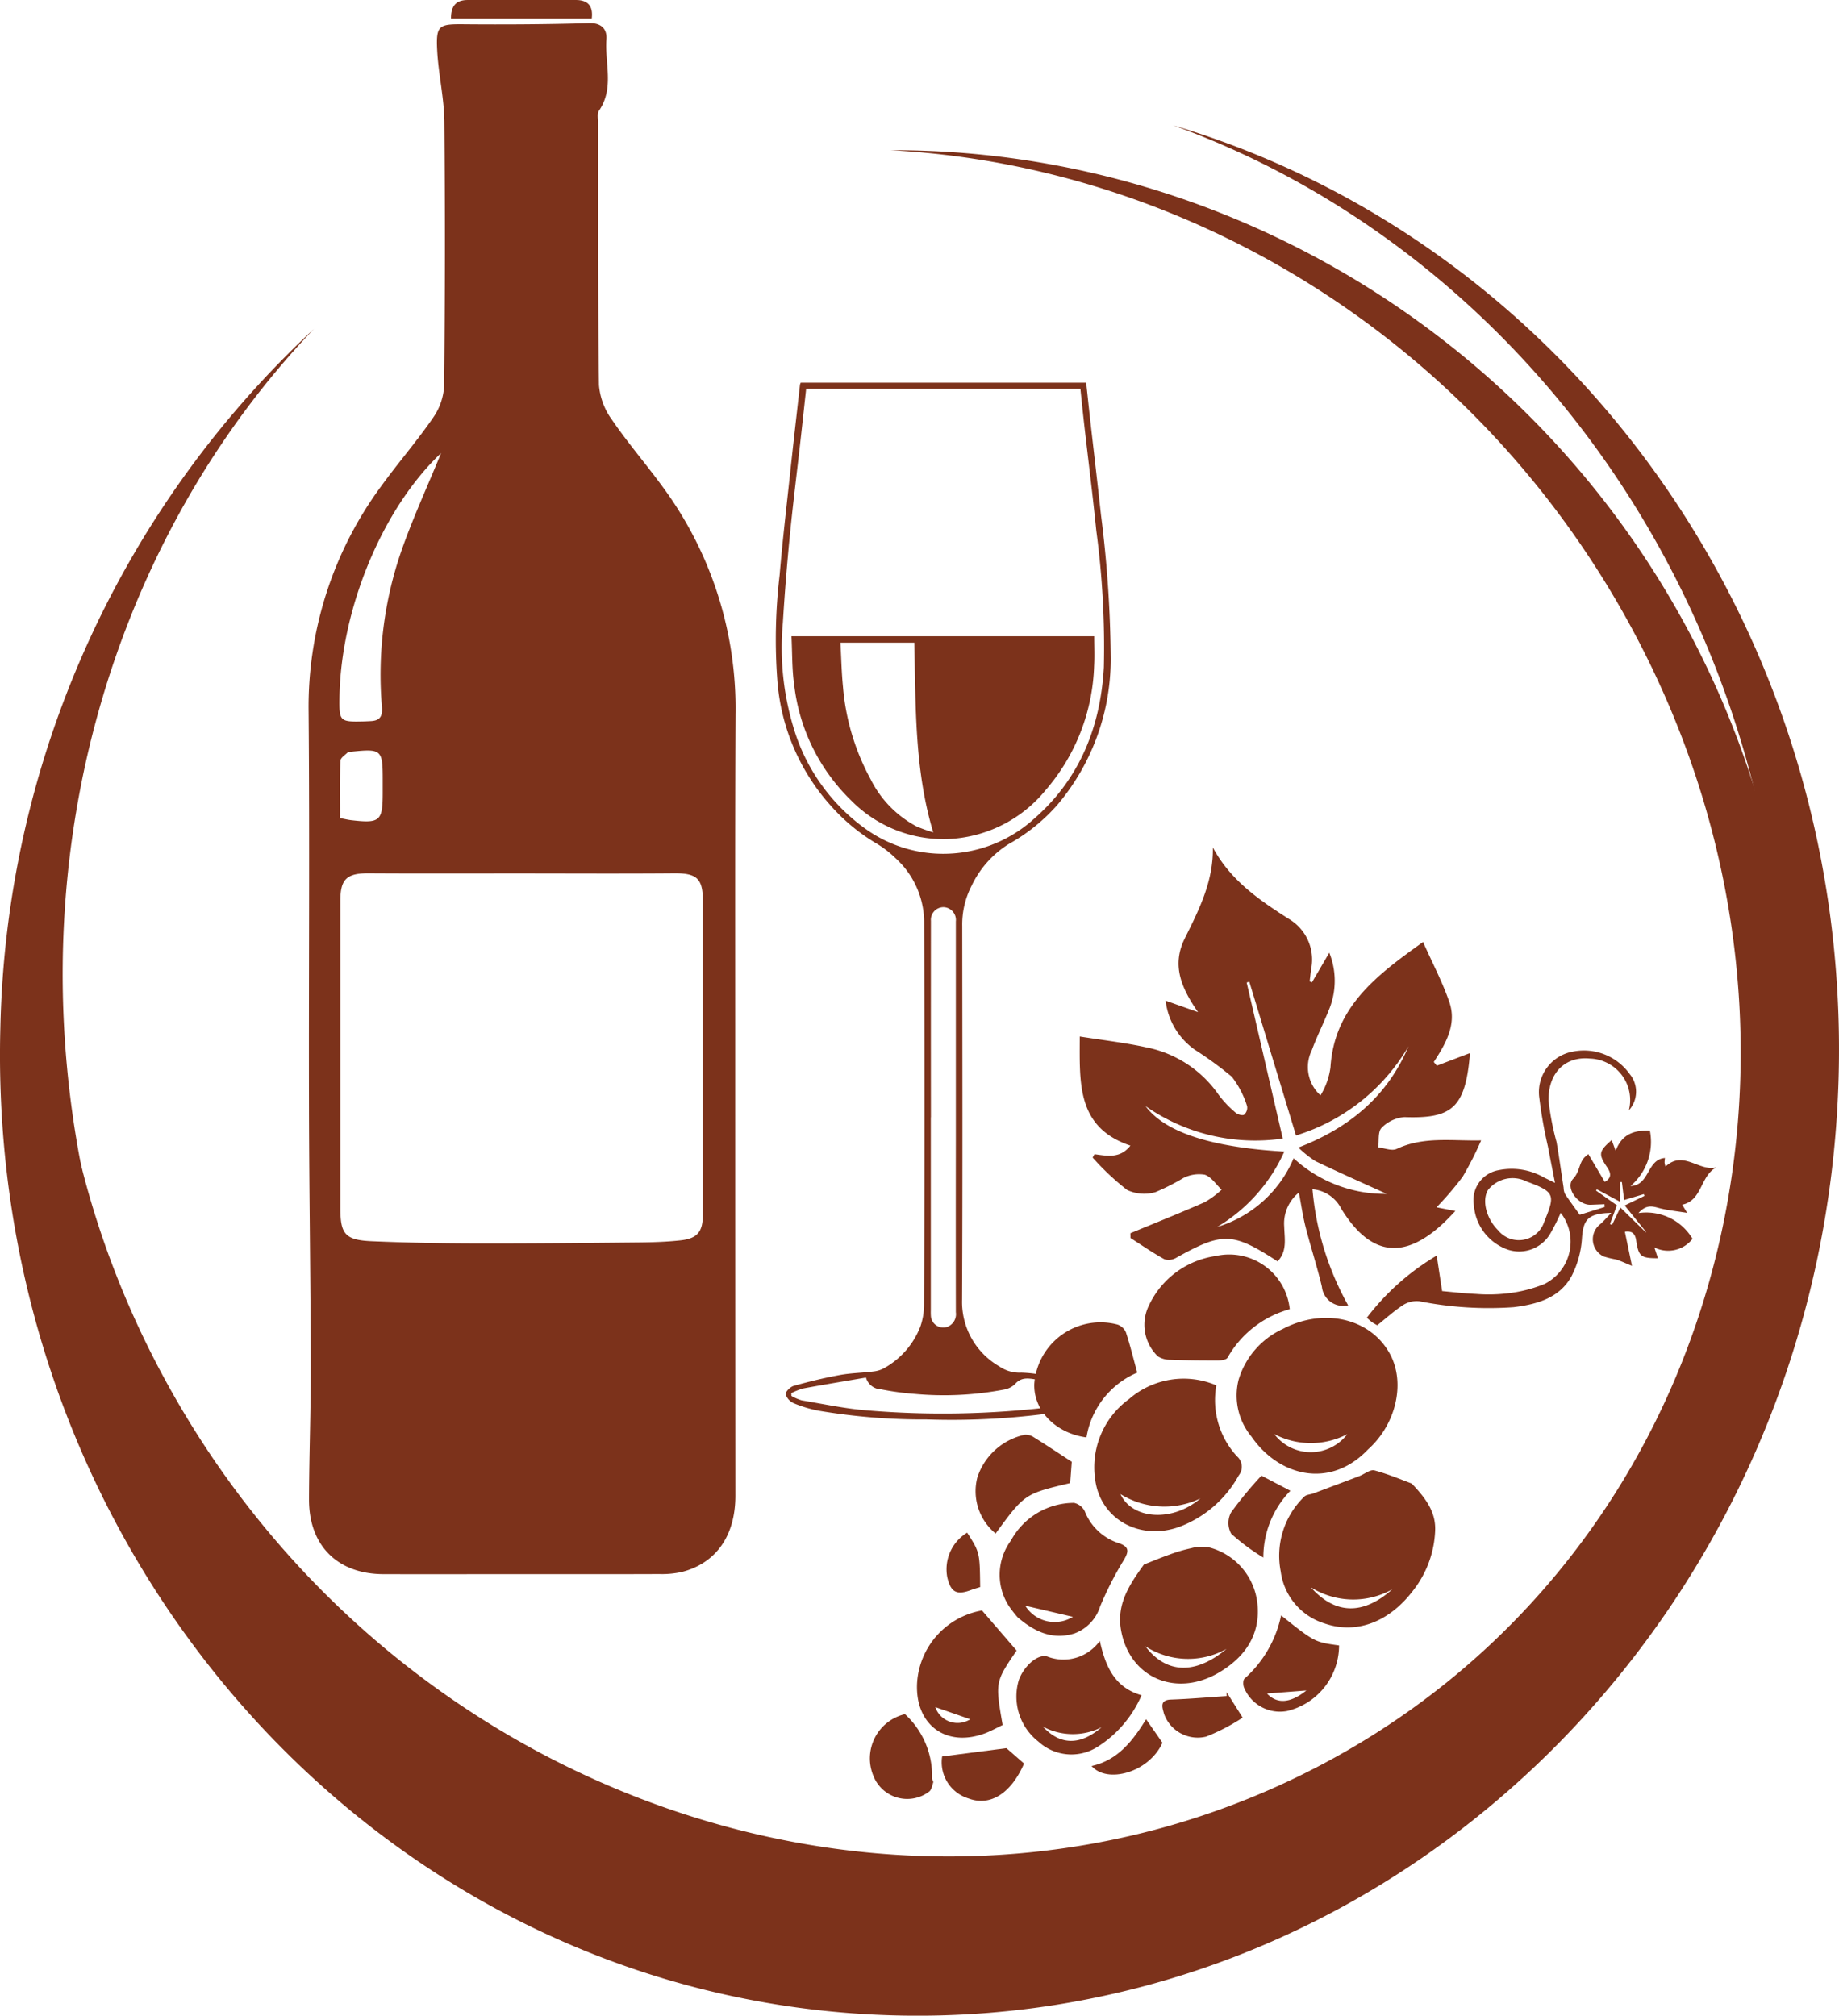
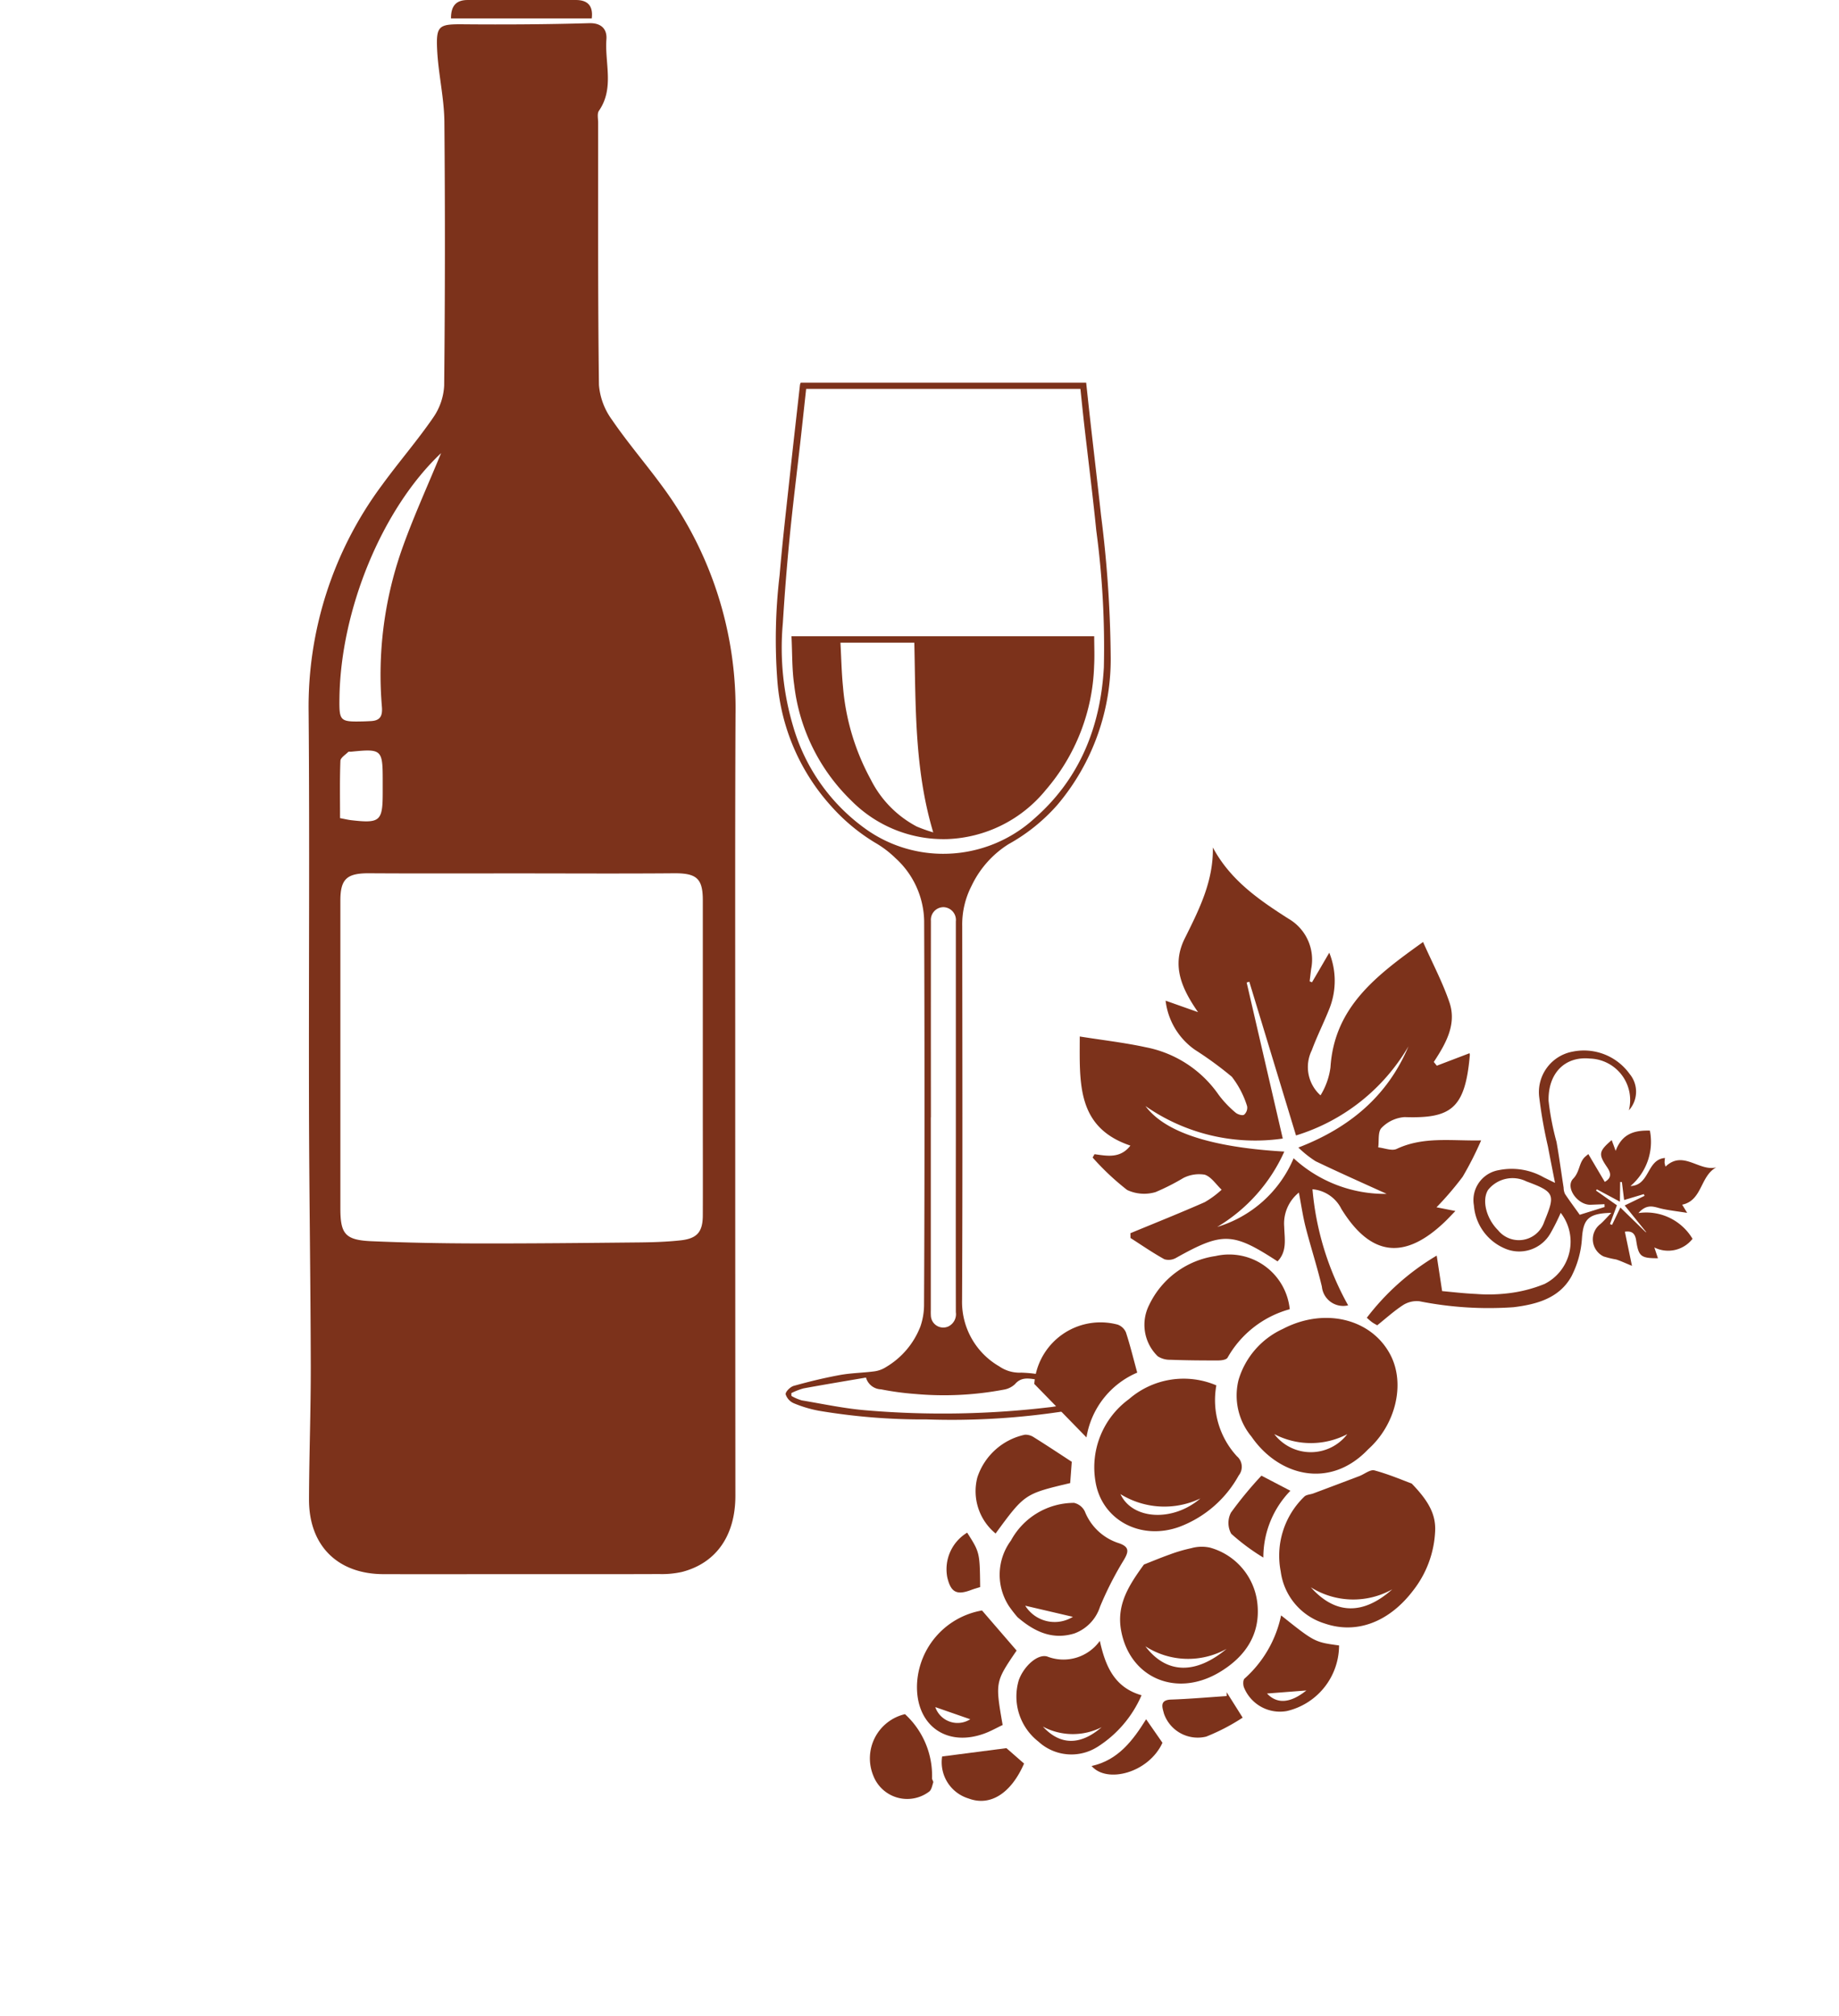
<svg xmlns="http://www.w3.org/2000/svg" width="165.23" height="181.126" viewBox="0 0 165.23 181.126">
  <defs>
    <clipPath id="a">
-       <rect width="159.849" height="161.096" transform="translate(1.553 13.494)" fill="none" />
-     </clipPath>
+       </clipPath>
    <clipPath id="b">
      <rect width="165.23" height="181.126" fill="none" />
    </clipPath>
  </defs>
  <g clip-path="url(#a)">
    <path d="M13.532,50.622c-11.5,21.618-11.9,49.166,1.341,73.442,20.71,37.981,66.952,53.568,103.285,34.813s49-64.747,28.285-102.728C132.376,30.348,106.523,14.886,80,13.5c35.619-.135,68.553,23.927,78.49,60.274,11.767,43.042-13.174,87.01-55.708,98.2S16.23,157.356,4.464,114.314a80.31,80.31,0,0,1,9.068-63.692" fill="#7c321b" />
  </g>
  <g clip-path="url(#b)">
-     <path d="M28.218,29.544C10.29,48.339,1.6,76.559,7.435,105.492c9.129,45.271,50.355,75.148,92.083,66.734s68.153-51.936,59.024-97.2c-6.2-30.753-27.219-54.4-53.139-63.765,35.411,10.525,60.871,45.138,59.794,85.5-1.276,47.8-39.285,85.559-84.892,84.342S-1.243,140.146.032,92.348a88.289,88.289,0,0,1,28.186-62.8" fill="#7c321b" />
    <path d="M46.836,141.454c-4.133,0-8.267.011-12.4,0-4.115-.016-6.684-2.574-6.672-6.716.012-4.027.168-8.056.158-12.082-.019-7.711-.142-15.422-.16-23.134-.029-11.849.065-23.7-.033-35.548a33.369,33.369,0,0,1,6.619-20.418c1.484-2.041,3.145-3.955,4.573-6.032a5.53,5.53,0,0,0,.987-2.879q.121-11.847.019-23.7c-.022-2.149-.54-4.286-.649-6.44-.114-2.234.164-2.34,2.369-2.322,3.763.033,7.529.01,11.291-.1,1.158-.033,1.611.6,1.547,1.446-.158,2.139.728,4.4-.672,6.425-.177.254-.071.715-.071,1.082.006,7.853-.03,15.708.073,23.559a6.116,6.116,0,0,0,1.16,3.115c1.421,2.082,3.078,4,4.566,6.038a33.536,33.536,0,0,1,6.544,20.458c-.043,9.231-.028,18.462-.027,27.694q0,21.256.015,42.511c0,3.578-1.723,6.046-4.795,6.842a8.274,8.274,0,0,1-2.041.193c-4.133.016-8.267.009-12.4.008m.094-62.971c-4.588,0-9.177.018-13.765-.01-1.989-.012-2.583.5-2.584,2.444q0,13.837,0,27.677c0,2.294.439,2.837,2.785,2.941,3.138.136,6.281.193,9.422.2,4.88.01,9.76-.041,14.64-.09,1.237-.012,2.48-.052,3.709-.185,1.5-.162,2-.757,2.008-2.236.013-3.139,0-6.278,0-9.418V89.694q0-4.407,0-8.814c0-1.955-.58-2.423-2.592-2.407-4.542.038-9.084.013-13.627.01m-7.3-37.763c-5.282,4.984-9.02,14.045-9.128,22-.028,2.092.034,2.153,2.13,2.106.228-.005.458-.017.687-.029.809-.04,1.062-.413,1-1.253a34.032,34.032,0,0,1,1.754-14.063c1.022-2.916,2.319-5.736,3.561-8.764m-9.083,32.8c.471.089.737.154,1.009.186,2.59.3,2.829.089,2.829-2.475v-1.1c0-2.778-.088-2.858-2.832-2.58-.091.009-.218-.023-.269.026-.256.254-.694.519-.7.8-.066,1.681-.033,3.369-.033,5.146" fill="#7c321b" />
    <path d="M40.52,1.653C40.511.5,41.009,0,42.017,0c3.256,0,6.512-.012,9.768,0C52.78.014,53.308.5,53.17,1.653Z" fill="#7c321b" />
    <path d="M102.866,94.091a10.349,10.349,0,0,1,6.635,4.3,9.509,9.509,0,0,0,1.5,1.58c.187.168.612.3.775.2a.833.833,0,0,0,.275-.765,8.331,8.331,0,0,0-1.375-2.649,32.314,32.314,0,0,0-3.31-2.42,6.279,6.279,0,0,1-2.639-4.416l2.914,1.03c-1.47-2.12-2.4-4.18-1.2-6.608,1.281-2.579,2.589-5.137,2.531-8.19,1.57,2.942,4.152,4.715,6.8,6.406a4.245,4.245,0,0,1,2.033,4.511c-.051.371-.09.742-.135,1.113.07.029.14.057.209.088.5-.852.993-1.7,1.553-2.661a6.779,6.779,0,0,1,.03,4.98c-.5,1.277-1.126,2.5-1.6,3.787a3.412,3.412,0,0,0,.783,4.052,6.365,6.365,0,0,0,.894-2.513c.347-5.428,4.126-8.266,8.32-11.266.855,1.925,1.759,3.626,2.37,5.424.669,1.974-.326,3.708-1.407,5.356q.137.165.273.334l2.929-1.117c-.011-.05.046.069.036.181-.418,4.77-1.655,5.7-5.866,5.556a3.185,3.185,0,0,0-2.064.968c-.343.339-.217,1.151-.3,1.753.559.057,1.223.341,1.657.137,2.415-1.138,4.941-.707,7.589-.765a29.713,29.713,0,0,1-1.66,3.268,28.515,28.515,0,0,1-2.347,2.742l1.695.334c-.382.391-.638.67-.909.932-3.657,3.524-6.7,3.152-9.332-1.113a3.215,3.215,0,0,0-2.6-1.773,25.933,25.933,0,0,0,3.205,10.433,1.924,1.924,0,0,1-2.359-1.678c-.424-1.793-1-3.549-1.458-5.334-.251-.978-.392-1.986-.609-3.124a3.567,3.567,0,0,0-1.318,3.074c.026,1.073.281,2.2-.6,3.109-4.03-2.627-4.937-2.648-9.091-.328a1.342,1.342,0,0,1-1.072.139c-1.049-.578-2.04-1.265-3.051-1.913,0-.141,0-.283-.008-.427,2.229-.922,4.471-1.818,6.679-2.79a8.508,8.508,0,0,0,1.52-1.12c-.5-.471-.931-1.16-1.521-1.351a3.114,3.114,0,0,0-1.921.3,19.92,19.92,0,0,1-2.5,1.267,3.606,3.606,0,0,1-2.549-.193,23.181,23.181,0,0,1-3.1-2.914l.169-.3c1.139.153,2.307.411,3.225-.772-4.847-1.634-4.555-5.614-4.551-9.805,2.067.328,3.981.548,5.855.949m23.69-.082a17.711,17.711,0,0,1-10.115,8.025l-4.195-13.81-.238.067c1.077,4.655,2.154,9.309,3.244,14.022a17.224,17.224,0,0,1-12.334-2.918c1.761,2.364,5.914,3.705,12.472,4.088a15.053,15.053,0,0,1-6.029,6.772,10.842,10.842,0,0,0,6.867-6.171,12.1,12.1,0,0,0,8.36,3.2c-1.957-.891-4.19-1.881-6.391-2.936a9.557,9.557,0,0,1-1.542-1.228c4.608-1.777,8.019-4.634,9.9-9.115" fill="#7c321b" />
    <path d="M144.161,108.21c-.414.016-.829.034-1.243.049-1.172.042-2.327-1.567-1.565-2.348.6-.618.5-1.44,1.063-1.958.067-.061.136-.116.292-.247.508.86.985,1.67,1.479,2.5.662-.383.543-.826.2-1.329-.791-1.161-.742-1.428.42-2.426.1.271.2.531.356.968.587-1.587,1.745-1.856,3.076-1.822a5.207,5.207,0,0,1-1.746,4.982c1.758-.062,1.443-2.388,3.1-2.523a3.4,3.4,0,0,0-.037.412,2.275,2.275,0,0,0,.086.364c1.592-1.511,3,.459,4.556.071-1.452.784-1.242,2.972-3.058,3.35l.449.735c-.955-.151-1.633-.223-2.292-.373s-1.29-.508-2.088.392a4.839,4.839,0,0,1,4.862,2.314,2.779,2.779,0,0,1-3.431.775c.145.437.23.694.323.97-1.534,0-1.739-.157-1.956-1.594-.093-.615-.356-.885-1.014-.789.2.979.4,1.921.635,3.065-.633-.258-1.016-.442-1.418-.571a8.263,8.263,0,0,1-1.131-.273,1.715,1.715,0,0,1-.289-2.91c.3-.262.559-.567.986-1.006-2.09.04-2.511.591-2.638,2.241a8.643,8.643,0,0,1-.959,3.487c-1.091,1.945-3.111,2.494-5.185,2.75a31.874,31.874,0,0,1-8.461-.535,2.305,2.305,0,0,0-1.45.331c-.829.536-1.568,1.213-2.343,1.83-.177-.105-.329-.178-.461-.276-.153-.11-.288-.242-.475-.4a21.9,21.9,0,0,1,6.281-5.587c.169,1.109.321,2.1.487,3.19.91.08,1.968.209,3.033.255a14.5,14.5,0,0,0,2.8-.048,12.444,12.444,0,0,0,3.366-.848,4.247,4.247,0,0,0,1.457-6.393,19.418,19.418,0,0,1-.93,1.852,3.234,3.234,0,0,1-4.181,1.312,4.573,4.573,0,0,1-2.69-3.827,2.732,2.732,0,0,1,2.237-3.173,5.826,5.826,0,0,1,4.058.659l.993.484c-.245-1.259-.448-2.262-.637-3.268a41.86,41.86,0,0,1-.792-4.519A3.7,3.7,0,0,1,141.3,94.5a5.055,5.055,0,0,1,5.123,2.012,2.485,2.485,0,0,1-.072,3.26,3.73,3.73,0,0,0-3.5-4.649c-2.2-.22-3.761,1.26-3.716,3.79a24.277,24.277,0,0,0,.716,3.705c.241,1.364.425,2.738.637,4.108a1.411,1.411,0,0,0,.118.553c.419.632.874,1.242,1.331,1.882.729-.228,1.481-.463,2.235-.7-.005-.083-.008-.167-.012-.25m-5.41,1.568c.981-2.412.989-2.66-1.6-3.616a2.809,2.809,0,0,0-3.448.761c-.579.923-.17,2.569.9,3.63a2.4,2.4,0,0,0,4.147-.775m6.836-1.273c.787.767,1.541,1.5,2.295,2.232.006-.01.014-.021.019-.031-.616-.764-1.232-1.525-1.925-2.383.7-.339,1.24-.6,1.785-.867q-.034-.077-.066-.153l-1.768.53c-.074-.582-.139-1.1-.2-1.61l-.157-.01c-.005.521-.013,1.042-.023,1.768l-2.067-1.106c-.029.036-.056.071-.082.108l1.88,1.324-.624,1.683c.063.027.124.055.186.081l.75-1.566" fill="#7c321b" />
    <path d="M112.413,129.06A5.783,5.783,0,0,1,111.281,124a7.339,7.339,0,0,1,3.987-4.586c3.727-1.947,7.943-.928,9.65,2.321,1.363,2.592.5,6.269-1.992,8.5-3.456,3.642-8.081,2.39-10.513-1.182m2.078-.185a4.127,4.127,0,0,0,6.56.006,7.083,7.083,0,0,1-6.56-.006" fill="#7c321b" />
    <path d="M128.944,137.578a9.3,9.3,0,0,1-1.966,5.331c-2.134,2.819-5.061,3.981-7.973,2.974a5.663,5.663,0,0,1-3.935-4.671,7.371,7.371,0,0,1,2.117-6.722c.181-.185.543-.189.816-.291q2.063-.772,4.123-1.554c.466-.177.99-.62,1.37-.514,1.335.364,2.62.916,3.343,1.182,1.494,1.545,2.174,2.75,2.105,4.265m-3.853,5.241a7.173,7.173,0,0,1-7.316-.185c2.189,2.456,4.685,2.52,7.316.185" fill="#7c321b" />
    <path d="M111.162,130.886a1.239,1.239,0,0,1,.133,1.7,10.17,10.17,0,0,1-5.321,4.612c-3.5,1.275-7.022-.624-7.555-4.11a7.581,7.581,0,0,1,3.014-7.36,7.482,7.482,0,0,1,7.853-1.238,7.449,7.449,0,0,0,1.876,6.4m-10.492,3.371c1.072,2.306,4.7,2.521,7.183.389a7.5,7.5,0,0,1-7.183-.389" fill="#7c321b" />
    <path d="M105.064,139.7a13.7,13.7,0,0,1,1.964-.578,3.46,3.46,0,0,1,1.686-.052,5.848,5.848,0,0,1,4.269,5.113c.256,2.726-1.128,4.7-3.359,6.051-3.9,2.37-8.131.56-8.9-3.745-.412-2.307.708-4.047,2.056-5.9.76-.3,1.512-.615,2.28-.887m5.145,8.465a7.086,7.086,0,0,1-7.294-.229c1.9,2.506,4.523,2.541,7.294.229" fill="#7c321b" />
    <path d="M90.6,144.244a5.172,5.172,0,0,1,.23-5.809,6.453,6.453,0,0,1,5.674-3.386,1.427,1.427,0,0,1,.967.772,4.869,4.869,0,0,0,2.977,2.824c1.1.349.975.818.441,1.676a30.116,30.116,0,0,0-2.052,4.051,3.787,3.787,0,0,1-2.31,2.412c-1.909.585-3.523-.1-5.1-1.459a10.9,10.9,0,0,1-.83-1.081m5.8,1.045-4.282-1a3.118,3.118,0,0,0,4.282,1" fill="#7c321b" />
    <path d="M115.88,117.642a5.468,5.468,0,0,0-6.662-4.774,7.85,7.85,0,0,0-5.97,4.4,3.936,3.936,0,0,0,.774,4.608,1.983,1.983,0,0,0,1.124.314c1.434.053,2.872.065,4.307.061.287,0,.716-.057.838-.246a9.212,9.212,0,0,1,5.589-4.358" fill="#7c321b" />
    <path d="M98.554,157.006A4.371,4.371,0,0,1,93.3,156.5a5.135,5.135,0,0,1-1.761-5.531c.459-1.26,1.705-2.379,2.558-2.112a4.02,4.02,0,0,0,4.72-1.407c.507,2.313,1.334,4.194,3.748,4.886a10.357,10.357,0,0,1-4.011,4.672M93.7,155.151c1.556,1.693,3.364,1.71,5.283.053a5.7,5.7,0,0,1-5.283-.053" fill="#7c321b" />
    <path d="M91.339,148.322c-1.924,2.825-1.924,2.825-1.254,6.687-.51.242-1.031.538-1.582.746-3.466,1.3-6.262-.735-6.109-4.444a7.046,7.046,0,0,1,5.839-6.593l3.106,3.6M84.033,153.4a2.118,2.118,0,0,0,3.141,1.093L84.033,153.4" fill="#7c321b" />
-     <path d="M97.617,129.167a7.661,7.661,0,0,1,4.561-5.823c-.364-1.326-.645-2.491-1.019-3.625a1.278,1.278,0,0,0-.74-.688,5.966,5.966,0,0,0-7.491,5.329c-.079,2.369,1.9,4.43,4.689,4.807" fill="#7c321b" />
+     <path d="M97.617,129.167a7.661,7.661,0,0,1,4.561-5.823c-.364-1.326-.645-2.491-1.019-3.625a1.278,1.278,0,0,0-.74-.688,5.966,5.966,0,0,0-7.491,5.329" fill="#7c321b" />
    <path d="M89.453,137.8c2.608-3.559,2.608-3.559,6.7-4.53.053-.7.106-1.41.143-1.912-1.2-.785-2.291-1.508-3.4-2.2a1.382,1.382,0,0,0-.8-.236,5.754,5.754,0,0,0-4.283,3.839,4.916,4.916,0,0,0,1.637,5.038" fill="#7c321b" />
    <path d="M115.6,153.758a3.484,3.484,0,0,1-3.834-2.132c-.088-.231-.09-.665.054-.788a10.45,10.45,0,0,0,3.284-5.678c3.011,2.4,3.011,2.4,5.208,2.7a6.072,6.072,0,0,1-4.712,5.9m-1.763-1.58c.9.954,2.082.89,3.538-.274l-3.538.274" fill="#7c321b" />
    <path d="M81.311,154.034a4.082,4.082,0,0,0-2.851,5.516,3.265,3.265,0,0,0,5.022,1.444c.211-.156.275-.533.366-.82.03-.1-.1-.24-.105-.362a7.514,7.514,0,0,0-2.432-5.778" fill="#7c321b" />
    <path d="M84.649,157.837a3.4,3.4,0,0,0,2.379,3.776c1.929.728,3.807-.441,4.982-3.139l-1.585-1.385-5.776.748" fill="#7c321b" />
    <path d="M113.509,139.961a8.587,8.587,0,0,1,2.429-6l-2.6-1.358a34.546,34.546,0,0,0-2.738,3.319,2.009,2.009,0,0,0,.022,1.9,18.972,18.972,0,0,0,2.89,2.144" fill="#7c321b" />
    <path d="M111.649,154.346c-.628-1-1.031-1.64-1.436-2.281l0,.344c-1.667.109-3.332.259-5,.315-1.087.036-.755.767-.635,1.261a3.211,3.211,0,0,0,3.8,2.066,18.409,18.409,0,0,0,3.274-1.705" fill="#7c321b" />
    <path d="M88.066,142.614c-.036-3.112-.036-3.112-1.168-4.889a3.842,3.842,0,0,0-1.786,4.017c.315,1.342.841,1.621,2.124,1.14.275-.105.562-.183.83-.268" fill="#7c321b" />
    <path d="M104.445,156.608l-1.469-2.115c-1.185,1.9-2.514,3.682-4.9,4.2,1.386,1.609,5.135.609,6.369-2.087" fill="#7c321b" />
    <path d="M71.943,34.389H97.59c.122,1.128.239,2.245.365,3.36.323,2.851.658,5.7.97,8.551a106.99,106.99,0,0,1,.867,12.569A20.279,20.279,0,0,1,95,72.33a16.484,16.484,0,0,1-4.39,3.53A8.942,8.942,0,0,0,87.3,79.589a7.584,7.584,0,0,0-.846,3.634c.012,11.19.038,22.382-.014,33.573a6.682,6.682,0,0,0,3.343,5.987,3.194,3.194,0,0,0,1.969.563,12.172,12.172,0,0,1,2.246.278c1.074.164,2.149.317,3.212.534a4.346,4.346,0,0,1,1.277.521c.654.377.681.942,0,1.255a11.112,11.112,0,0,1-2.568.834,66.539,66.539,0,0,1-12.675.782,56.064,56.064,0,0,1-9.675-.78,11.083,11.083,0,0,1-2.223-.662,1.318,1.318,0,0,1-.757-.816c-.029-.225.418-.672.727-.758,1.365-.381,2.748-.719,4.141-.973,1.016-.187,2.064-.194,3.09-.33a2.571,2.571,0,0,0,1.062-.388,7.274,7.274,0,0,0,3.094-3.666,6.024,6.024,0,0,0,.32-1.847q.048-9.585.041-19.174,0-7.7-.031-15.4a7.823,7.823,0,0,0-2.583-5.651,9.219,9.219,0,0,0-1.845-1.393,17.089,17.089,0,0,1-3.866-3.205,18.952,18.952,0,0,1-4.892-11.293,49.1,49.1,0,0,1,.2-9.536c.252-2.987.6-5.965.921-8.946.293-2.723.605-5.445.91-8.166a.813.813,0,0,1,.068-.181m.485.56c-.177,1.618-.344,3.182-.519,4.745-.321,2.85-.679,5.7-.959,8.549q-.379,3.87-.616,7.749a24.684,24.684,0,0,0,.941,9.334A17.192,17.192,0,0,0,77.933,74.6a11.974,11.974,0,0,0,6.451,2.117,12.148,12.148,0,0,0,8.541-3.155c4.1-3.586,5.953-8.265,6.254-13.583a78.741,78.741,0,0,0-.68-12.3c-.316-3.149-.715-6.288-1.075-9.433-.124-1.095-.235-2.193-.351-3.3Zm11.2,65.458V117.74a5.374,5.374,0,0,0,.01.554,1.113,1.113,0,0,0,1.567.9,1.227,1.227,0,0,0,.673-1.283q-.012-7.72,0-15.443,0-9.835,0-19.667a1.152,1.152,0,0,0-1.093-1.282,1.135,1.135,0,0,0-1.148,1.227q-.007,8.834,0,17.664M71.1,125.179c0,.087.006.173.008.26a4.284,4.284,0,0,0,.93.4c1.949.326,3.893.747,5.857.9a81.472,81.472,0,0,0,16.625-.311,29.766,29.766,0,0,0,3.143-.653c.253-.063.46-.312.687-.474a3.033,3.033,0,0,0-.664-.432,12.8,12.8,0,0,0-1.609-.408c-1.007-.188-2.02-.354-3.033-.507-.66-.1-1.306-.212-1.845.421a1.921,1.921,0,0,1-1.016.5,28.878,28.878,0,0,1-7.956.387,25.551,25.551,0,0,1-3.072-.416,1.453,1.453,0,0,1-1.348-1.058c-1.874.322-3.749.629-5.617.974a6.02,6.02,0,0,0-1.09.424" fill="#7c321b" />
    <path d="M71.112,57.175h27.2c0,.9.041,1.779-.008,2.656a17.924,17.924,0,0,1-4.348,11.161A11.962,11.962,0,0,1,85.13,75.4a11.642,11.642,0,0,1-8.659-3.473,17.244,17.244,0,0,1-5.116-10.394c-.205-1.416-.166-2.868-.243-4.363m4.4.581c.075,1.362.1,2.674.23,3.975a20.954,20.954,0,0,0,2.5,8.332,9.659,9.659,0,0,0,4.129,4.216,13.882,13.882,0,0,0,1.478.524c-1.694-5.639-1.567-11.349-1.7-17.047Z" fill="#7c321b" />
  </g>
</svg>